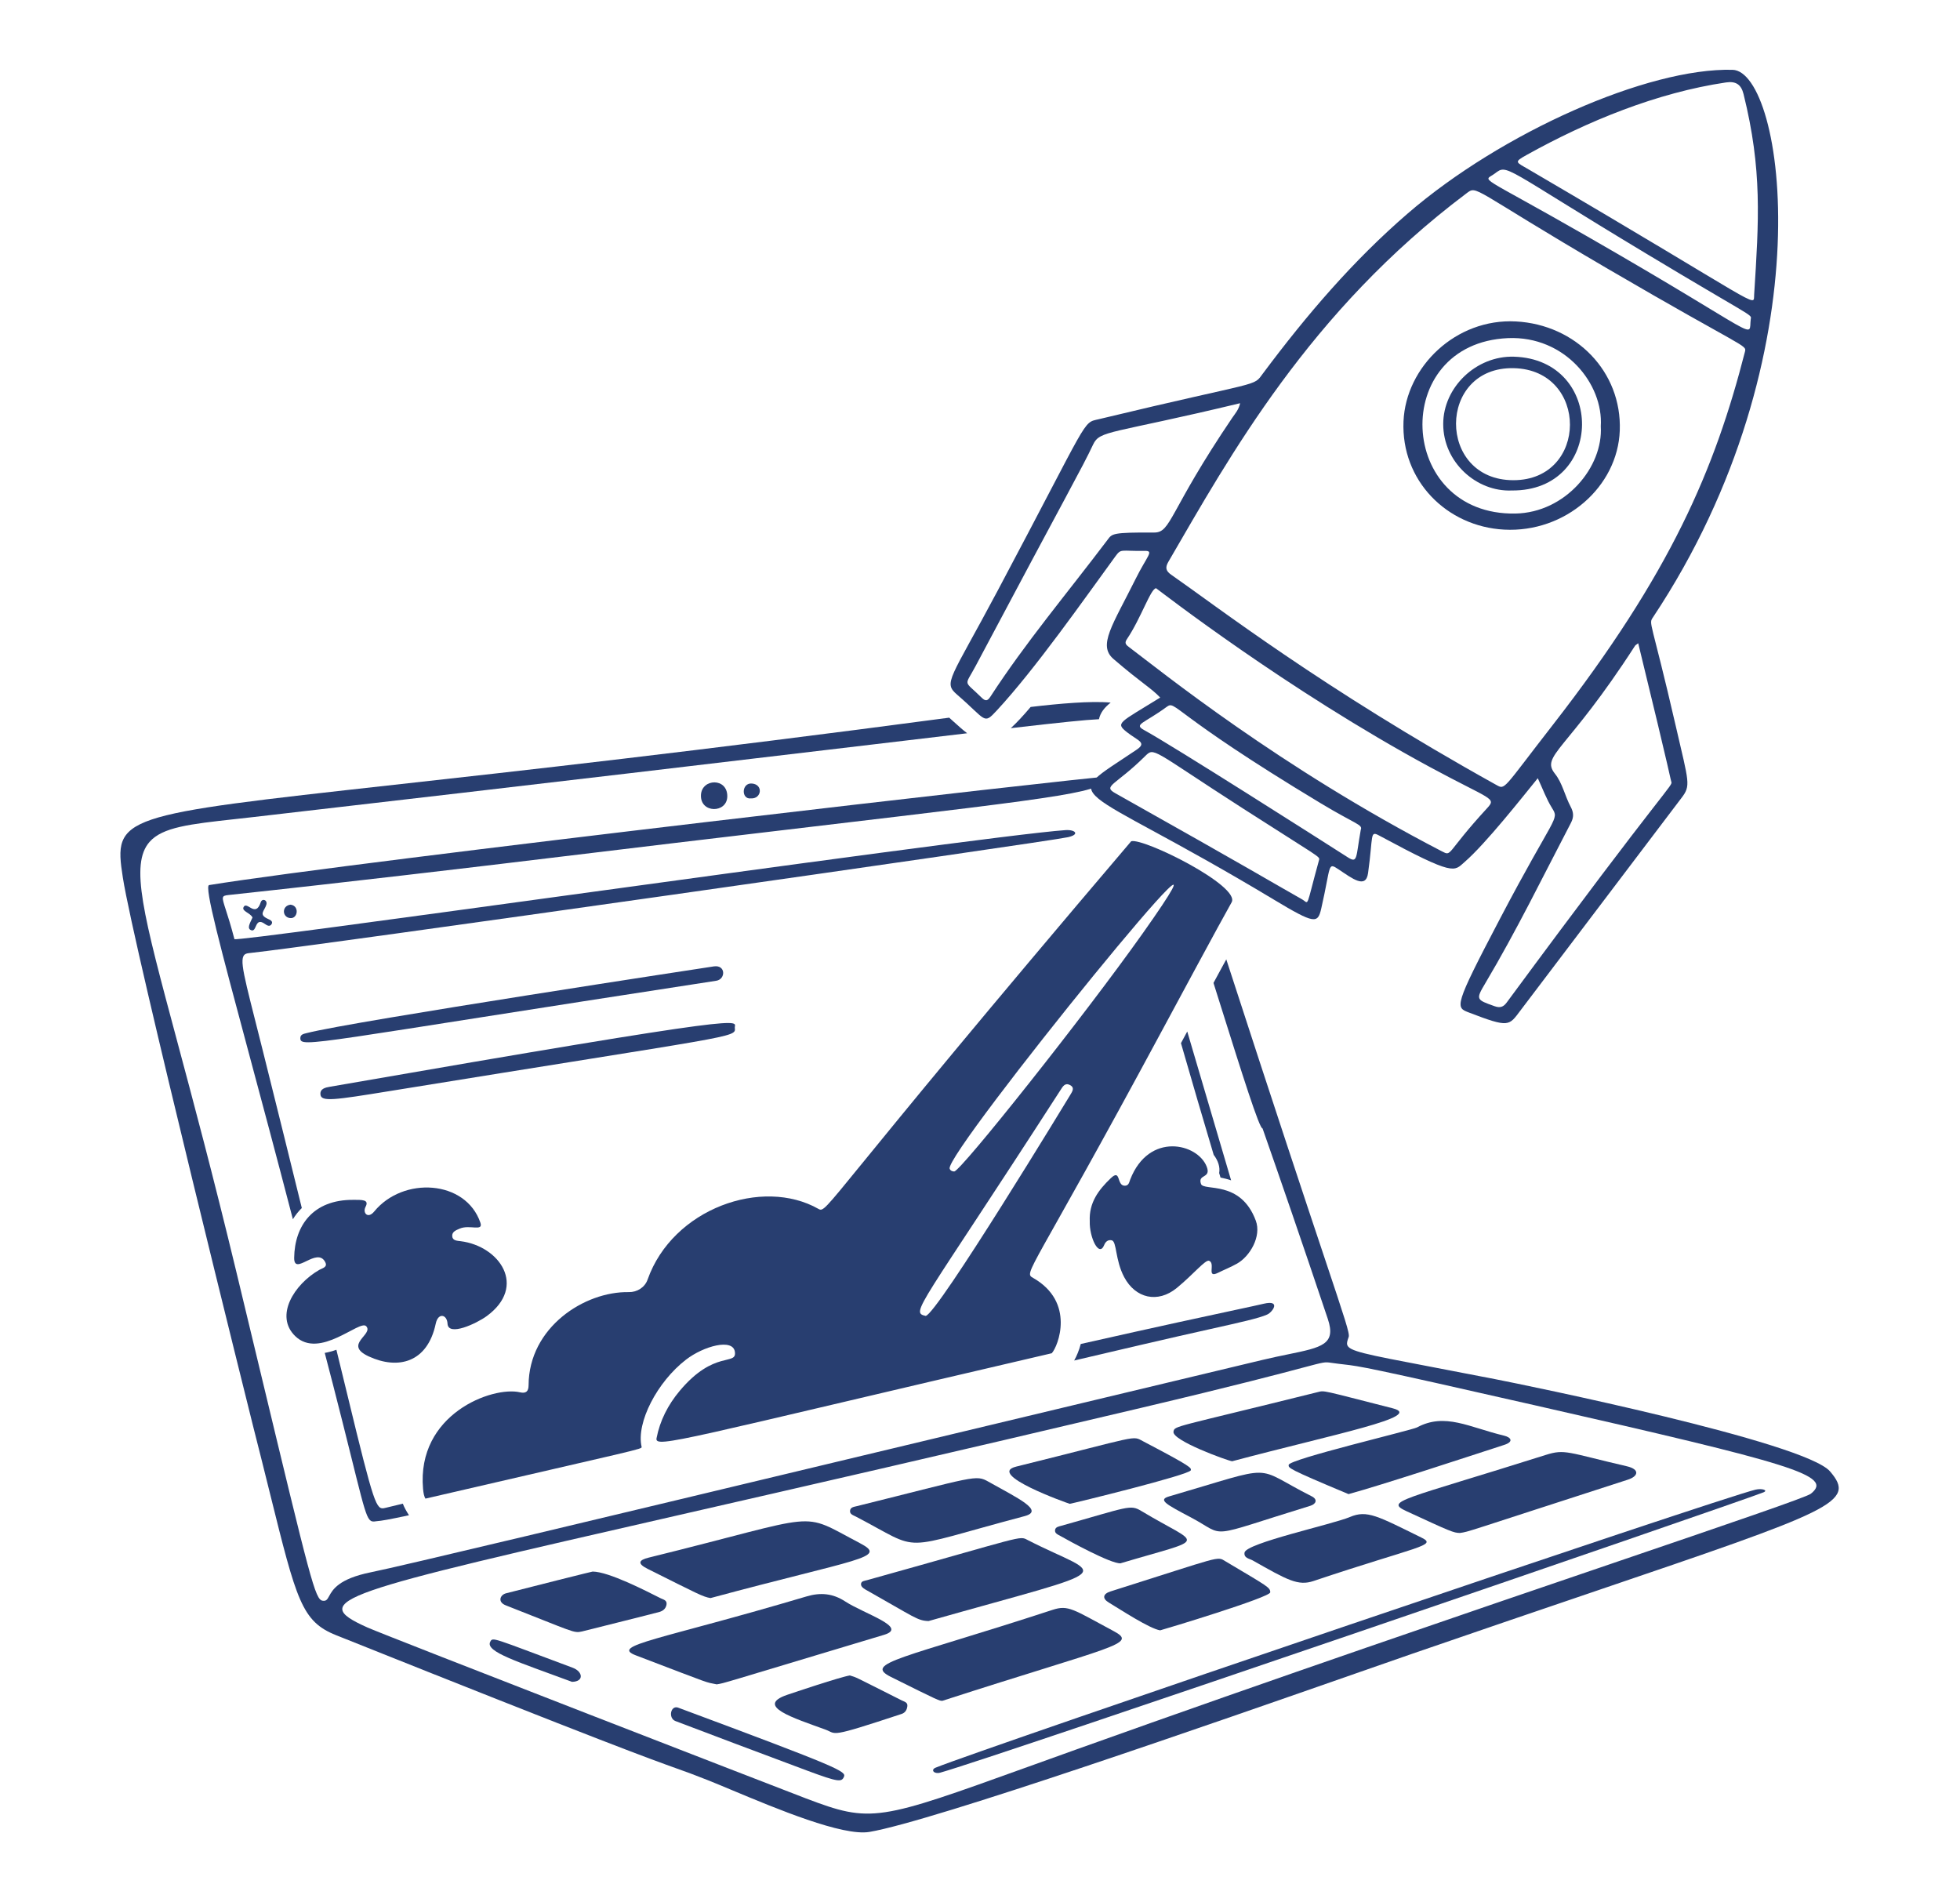
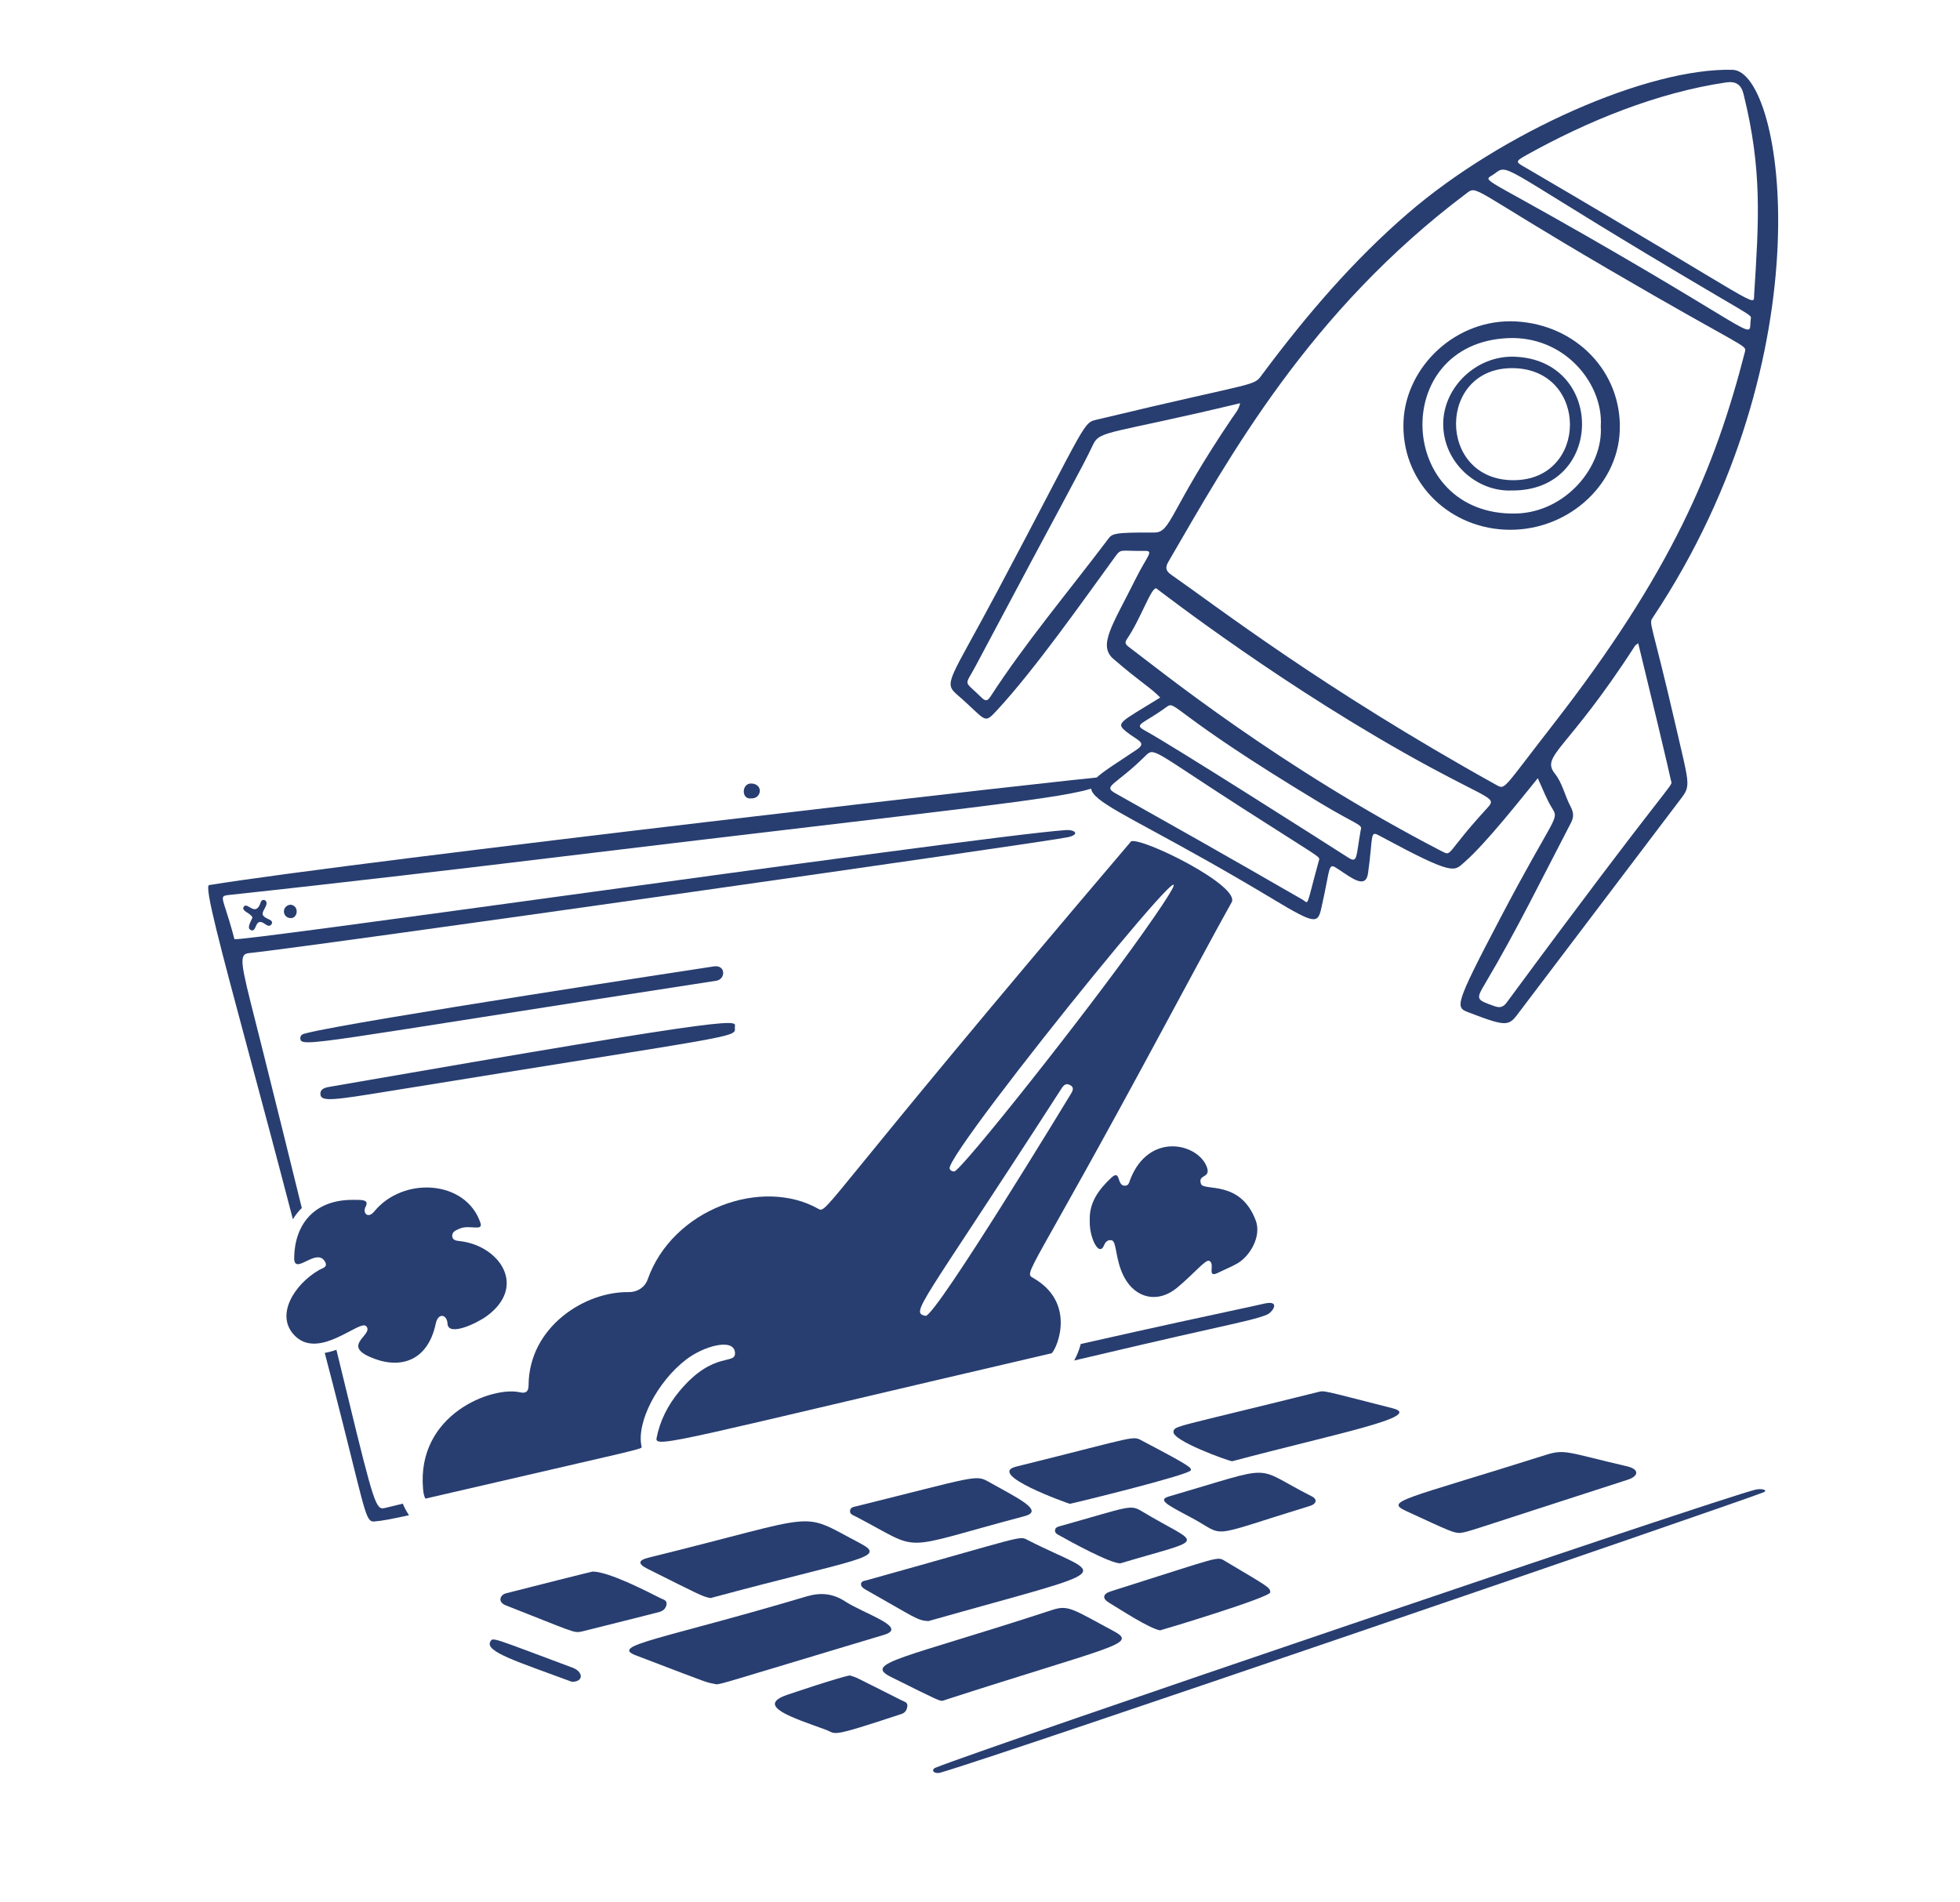
<svg xmlns="http://www.w3.org/2000/svg" width="305" height="296" viewBox="0 0 305 296" fill="none">
  <path d="M46.735 161.565C46.722 160.958 47.246 160.883 47.753 160.753C54.922 158.914 111.047 150.387 111.086 150.381C112.965 150.11 112.939 152.388 111.46 152.616C48.641 162.264 46.767 163.15 46.735 161.564V161.565Z" fill="#283E70" />
  <path d="M49.868 170.335C49.761 169.401 50.657 169.229 51.368 169.105C119.179 157.323 114.211 158.797 114.348 159.957C114.531 161.501 114.556 161.032 60.638 169.783C51.953 171.193 49.996 171.472 49.867 170.333L49.868 170.335Z" fill="#283E70" />
-   <path d="M113.175 123.947C113.126 126.581 108.946 126.587 109.077 123.713C109.196 121.114 113.23 120.987 113.175 123.947Z" fill="#283E70" />
  <path d="M39.295 142.773C38.933 142.029 37.6 141.808 37.896 141.17C38.391 140.099 39.761 142.906 40.564 140.42C40.786 139.73 41.656 140.035 41.449 140.769C41.168 141.765 40.154 142.295 41.717 143.001C41.997 143.128 42.514 143.337 42.28 143.772C42.02 144.256 41.581 144.038 41.231 143.784C39.574 142.576 40.032 145.191 39.041 144.733C38.435 144.451 38.837 143.76 39.294 142.775L39.295 142.773Z" fill="#283E70" />
  <path d="M116.851 124.239C115.32 124.431 115.366 121.788 117.006 121.924C118.826 122.075 118.509 124.342 116.851 124.239Z" fill="#283E70" />
  <path d="M45.208 140.776C46.634 140.939 46.357 142.993 45.15 142.866C43.878 142.731 43.82 140.947 45.208 140.776Z" fill="#283E70" />
  <path d="M111.518 262.103C109.54 261.68 111.424 262.356 98.945 257.591C94.856 256.029 102.692 255.202 125.497 248.425C127.72 247.765 129.607 247.959 131.518 249.199C134.551 251.166 141.42 253.241 137.557 254.4C111.643 262.174 112.875 261.887 111.518 262.105V262.103Z" fill="#283E70" />
  <path d="M146.648 264.666C146.136 264.651 146.346 264.787 138.65 260.953C134.26 258.765 140.409 258.152 163.785 250.513C166.261 249.703 166.972 250.43 173.316 253.828C177.124 255.869 173.386 256.021 146.648 264.664V264.666Z" fill="#283E70" />
-   <path d="M110.568 248.677C109.364 248.475 108.726 248.102 100.775 244.129C99.099 243.291 99.419 242.758 100.928 242.387C128.594 235.577 124.085 235.034 133.854 240.155C138.223 242.446 133.558 242.473 110.568 248.677Z" fill="#283E70" />
+   <path d="M110.568 248.677C109.364 248.475 108.726 248.102 100.775 244.129C99.099 243.291 99.419 242.758 100.928 242.387C128.594 235.577 124.085 235.034 133.854 240.155C138.223 242.446 133.558 242.473 110.568 248.677" fill="#283E70" />
  <path d="M144.506 252.253C142.738 252.196 142.382 251.689 134.646 247.333C134.299 247.138 133.982 246.865 133.982 246.526C133.982 246.011 134.55 245.994 134.916 245.893C159.685 238.989 158.55 238.944 159.907 239.64C171.813 245.748 175.316 243.529 144.508 252.25L144.506 252.253Z" fill="#283E70" />
  <path d="M227.189 238.546C226.186 238.531 225.787 238.355 218.887 235.168C215.399 233.557 218.12 233.487 240.524 226.407C243.551 225.449 243.848 226.009 253.173 228.172C255.188 228.64 254.975 229.716 253.313 230.253C227.233 238.676 228.747 238.304 227.189 238.547V238.546Z" fill="#283E70" />
  <path d="M274.381 232.239C269.062 234.294 154.293 273.638 146.319 275.842C145.338 276.112 144.781 275.401 145.589 275.07C152.769 272.14 267.34 233.209 273.169 231.809C274.192 231.563 275.235 231.909 274.381 232.239Z" fill="#283E70" />
  <path d="M191.734 227.387C190.999 227.292 182.333 224.15 182.61 222.777C182.797 221.84 182.499 222.237 205.049 216.629C206.156 216.354 205.533 216.3 216.716 219.145C221.76 220.428 207.717 223.133 191.734 227.388V227.387Z" fill="#283E70" />
-   <path d="M209.846 232.5C200.278 228.499 200.499 228.431 200.534 227.952C200.598 227.068 219.704 222.553 220.5 222.124C224.858 219.776 228.62 222.103 234.044 223.401C235.181 223.673 235.556 224.36 234.092 224.835C228.046 226.796 215.099 231.067 209.846 232.501V232.5Z" fill="#283E70" />
  <path d="M153.837 230.581C158.282 233.086 162.611 235.084 159.45 235.923C139.2 241.291 143.881 241.568 133.163 235.986C132.764 235.778 132.217 235.636 132.278 235.081C132.339 234.526 132.884 234.486 133.327 234.375C151.874 229.77 151.803 229.434 153.836 230.579L153.837 230.581Z" fill="#283E70" />
-   <path d="M194.934 242.819C194.442 242.541 193.537 242.464 193.662 241.604C193.877 240.12 207.379 237.204 210.062 236.063C212.745 234.922 214.385 235.927 221.184 239.26C223.782 240.534 220.685 240.556 204.4 246.022C201.998 246.829 200.336 245.878 194.934 242.819Z" fill="#283E70" />
  <path d="M166.465 234.011C165.996 233.878 153.414 229.388 158.124 228.222C177.717 223.37 176.094 223.344 177.922 224.301C185.602 228.319 185.34 228.405 185.309 228.781C185.254 229.474 166.956 233.946 166.465 234.011Z" fill="#283E70" />
  <path d="M180.529 253.7C178.832 253.41 174.414 250.499 172.538 249.371C171.483 248.736 171.629 248.016 172.809 247.644C190.401 242.094 189.307 242.127 190.724 242.972C197.304 246.892 197.663 247.014 197.666 247.786C197.669 248.559 181.263 253.52 180.529 253.7Z" fill="#283E70" />
  <path d="M92.237 244.553C94.74 244.579 100.458 247.527 102.824 248.716C103.214 248.911 103.86 249.006 103.712 249.733C103.587 250.345 103.158 250.678 102.617 250.835C101.883 251.047 90.6 253.866 90.56 253.875C89.239 254.168 89.348 253.977 78.701 249.807C77.384 249.29 77.819 248.171 78.75 247.934C93.073 244.286 92.272 244.551 92.237 244.554V244.553Z" fill="#283E70" />
  <path d="M204.133 232.852C205.064 233.32 204.825 234.035 203.899 234.319C187.223 239.444 191.061 239.164 185.317 236.126C181.545 234.132 180.109 233.385 181.912 232.861C199.207 227.826 194.647 228.073 204.135 232.852H204.133Z" fill="#283E70" />
  <path d="M132.245 260.717C133.486 261.116 132.321 260.578 140.306 264.593C140.705 264.794 141.256 264.889 141.197 265.474C141.141 266.024 140.902 266.51 140.297 266.709C128.741 270.525 130.282 269.814 128.441 269.142C123.533 267.35 117.406 265.471 122.508 263.729C123.497 263.391 130.704 260.97 132.246 260.718L132.245 260.717Z" fill="#283E70" />
  <path d="M174.373 243.264C172.913 243.386 166.266 239.731 165.001 239.009C164.617 238.79 164.077 238.604 164.186 238.049C164.275 237.602 164.777 237.534 165.168 237.424C175.534 234.516 175.86 234.076 177.586 235.115C186.874 240.71 188.3 239.107 174.373 243.264Z" fill="#283E70" />
-   <path d="M105.499 265.718C130.807 275.135 131.712 275.644 131.322 276.507C130.955 277.318 130.481 277.339 125.7 275.564C121.651 274.062 106.749 268.46 105.093 267.809C103.973 267.369 104.33 265.358 105.498 265.716L105.499 265.718Z" fill="#283E70" />
  <path d="M89.012 261.714C80.634 258.603 75.452 257.036 76.29 255.473C76.698 254.711 76.524 254.832 89.109 259.515C90.71 260.11 90.926 261.676 89.012 261.714Z" fill="#283E70" />
  <path fill-rule="evenodd" clip-rule="evenodd" d="M192.253 203.837C194.431 203.369 195.799 203.076 196.649 202.875H196.651C199.358 202.233 198.073 204.164 197.174 204.564C195.908 205.126 193.252 205.719 188.231 206.841C185.463 207.46 181.976 208.24 177.607 209.263L168.002 211.512C167.719 211.579 167.435 211.645 167.154 211.712C167.556 211 167.917 210.122 168.18 209.138C180.706 206.311 188.014 204.746 192.253 203.837ZM62.686 233.986C61.81 234.198 60.929 234.411 60.041 234.625C59.806 234.683 59.604 234.732 59.414 234.702C58.261 234.531 57.557 231.503 52.349 210.04C51.72 210.263 51.114 210.423 50.534 210.528C51.099 212.733 51.542 214.41 51.702 215.017C51.735 215.143 51.756 215.223 51.764 215.251C56.452 233.486 56.779 236.425 57.885 236.734C58.101 236.795 58.348 236.754 58.663 236.708C59.294 236.668 60.495 236.466 63.639 235.79C63.198 235.078 62.897 234.557 62.686 233.986ZM45.576 189.725C45.982 189.065 46.451 188.486 46.965 187.98C45.233 180.935 43.23 172.838 40.905 163.534C40.48 161.833 40.096 160.319 39.755 158.972C37.508 150.095 37.099 148.482 38.702 148.321C47.64 147.427 162.983 131.008 166.208 130.272C168.098 129.841 167.306 129.073 165.806 129.175C158.983 129.638 121.367 134.791 88.45 139.299C60.848 143.08 36.549 146.408 36.48 146.139C35.932 144.03 35.466 142.585 35.144 141.59C34.481 139.534 34.436 139.395 35.568 139.274C54.11 137.282 74.78 134.809 78.198 134.401C78.516 134.363 78.685 134.342 78.689 134.342C98.372 131.954 113.906 130.117 126.169 128.667C167.738 123.751 171.71 123.281 172.24 120.859C169.761 120.859 55.417 134.022 32.542 137.727C31.739 137.857 34.325 147.494 38.673 163.701C40.658 171.099 43.011 179.867 45.576 189.725Z" fill="#283E70" />
-   <path fill-rule="evenodd" clip-rule="evenodd" d="M160.382 110.011C164.842 109.484 169.761 109.05 172.835 109.33C171.842 110.121 171.238 110.896 171.009 111.918C168.919 112.013 165.033 112.414 157.291 113.31C158.185 112.493 159.199 111.407 160.382 110.011ZM147.707 111.677C108.15 116.936 80.555 119.995 61.369 122.121C18.513 126.87 17.619 126.969 19.116 136.559C20.857 147.716 39.353 221.804 39.363 221.84C40.383 225.837 41.247 229.317 42 232.352C46.157 249.101 46.954 252.316 52.304 254.456C94.503 271.333 101.398 273.798 105.377 275.222C106.821 275.738 107.882 276.117 110.109 276.999C111.168 277.42 112.475 277.966 113.936 278.577C120.815 281.453 131.13 285.767 135.289 285.068C145.113 283.418 189.721 267.831 211.074 260.369L211.077 260.367L211.082 260.366L211.115 260.354L211.12 260.352C214.788 259.071 217.767 258.029 219.76 257.342C230.699 253.57 239.944 250.428 247.731 247.781L247.734 247.78C285.384 234.984 288.912 233.785 284.778 228.969C280.848 224.391 237.355 215.528 232.641 214.607C228.638 213.826 225.313 213.191 222.556 212.665C212.318 210.713 209.902 210.251 209.64 209.255C209.558 208.948 209.682 208.589 209.847 208.119L209.873 208.043C210.052 207.525 209.357 205.44 206.077 195.619C203.258 187.184 198.536 173.043 190.825 149.287C190.52 149.845 190.196 150.439 189.853 151.071C189.515 151.695 189.174 152.323 188.833 152.955C189.173 154.031 189.506 155.092 189.834 156.132C193.276 167.078 195.995 175.722 196.467 175.591C199.113 183.147 202.454 192.817 206.625 205.243C207.954 209.204 205.707 209.665 200.482 210.74H200.481C199.294 210.984 197.954 211.259 196.467 211.615C173.855 217.017 152.858 222.047 134.378 226.475H134.375C91.745 236.689 62.501 243.695 57.696 244.666C52.687 245.68 51.751 247.394 51.218 248.369C50.942 248.874 50.775 249.18 50.206 249.09H50.205C49.037 248.903 48.383 246.181 40.337 212.71C39.285 208.333 38.107 203.43 36.785 197.939C33.139 182.799 29.983 171.03 27.524 161.857C22.278 142.287 20.197 134.525 23.265 131.017C25.282 128.71 29.525 128.241 36.556 127.464C37.51 127.359 38.516 127.248 39.574 127.126C86.443 121.716 116.685 118.121 136.295 115.79C141.833 115.131 146.523 114.574 150.5 114.104C149.831 113.592 149.113 112.944 148.292 112.204L148.29 112.203L148.277 112.19C148.092 112.024 147.902 111.852 147.707 111.677ZM188.864 179.704C187.288 174.434 185.527 168.404 183.772 162.325L184.751 160.512L191.576 183.675C190.995 183.474 190.437 183.342 189.931 183.247C189.859 183.015 189.789 182.781 189.718 182.546C189.885 181.59 189.547 180.597 188.864 179.704ZM251.052 243.224L251.051 243.226C229.304 250.635 198.606 261.095 167.567 272.206C164.826 273.187 162.327 274.088 160.041 274.911C136.652 283.343 135.601 283.723 125.42 279.854C122.938 278.912 60.189 254.601 57.165 253.248C47.686 249.005 52.464 247.914 105.877 235.707L105.881 235.706C123.884 231.592 147.413 226.215 177.783 219.029C192.529 215.541 199.351 213.726 202.751 212.822C206.113 211.927 206.131 211.922 207.155 212.069C208.018 212.192 208.592 212.257 209.104 212.316C211.618 212.602 212.614 212.714 238.8 218.668C279.129 227.838 285.366 229.61 281.787 232.444V232.443C281.1 232.986 269.19 237.045 251.052 243.224Z" fill="#283E70" />
  <path d="M176.024 130.912C128.143 187.183 128.754 188.912 127.373 188.124C118.651 183.155 104.683 188.047 100.772 199.121C100.346 200.327 99.153 201.092 97.842 201.067C90.983 200.94 82.291 206.528 82.254 215.562C82.251 216.499 81.869 216.879 80.916 216.659C76.628 215.666 64.802 220.038 65.833 231.691C65.894 232.379 66 232.871 66.201 233.202C99.903 225.391 99.93 225.528 99.842 225.139C98.975 221.368 102.277 215.023 106.75 211.576C109.487 209.469 114.046 208.214 114.357 210.355C114.681 212.59 111.159 209.978 105.756 216.45C103.953 218.609 102.694 221.05 102.167 223.798C101.847 225.471 106.147 223.967 163.666 210.579C164.657 209.515 167.369 202.618 160.767 198.86C159.218 197.98 160.246 198.604 180.888 160.25C182.446 157.355 189.962 143.39 191.654 140.415C193.096 137.878 177.916 130.344 176.023 130.909L176.024 130.912ZM166.53 170.406C166.5 170.456 145.783 204.61 144.045 204.77C141.597 204.208 142.963 203.841 165.03 169.621C165.371 169.093 165.719 168.44 166.487 168.836C167.313 169.26 166.844 169.873 166.53 170.406ZM177.777 145.302C168.721 158.085 149.588 182.147 148.493 182.298C148.146 182.286 147.889 182.156 147.779 181.863C146.905 179.514 198.39 116.205 177.776 145.304L177.777 145.302Z" fill="#283E70" />
  <path d="M169.581 190.034C169.441 187.145 170.959 185.147 172.849 183.343C174.483 181.784 173.694 184.565 175.069 184.51C175.663 184.487 175.715 183.957 175.878 183.541C178.785 176.091 186.374 177.902 187.783 181.553C188.51 183.439 186.324 182.656 186.892 184.238C187.31 185.403 193.051 183.554 195.419 189.951C196.321 192.387 194.525 195.483 192.502 196.63C191.55 197.169 190.519 197.577 189.532 198.064C187.677 198.98 189.194 196.621 188.157 196.192C187.588 195.955 185.704 198.311 183.108 200.432C180.169 202.833 176.703 202.056 174.937 198.735C173.507 196.047 173.808 193.182 172.995 193.004C172.398 192.874 172.022 193.247 171.824 193.74C171.016 195.751 169.501 192.522 169.58 190.035L169.581 190.034Z" fill="#283E70" />
  <path d="M54.998 186.708C56.288 186.719 57.505 186.634 56.885 187.795C56.386 188.735 57.246 189.728 58.233 188.522C62.732 183.022 72.478 183.594 74.754 190.264C75.246 191.704 73.069 190.513 71.529 191.189C70.969 191.435 70.322 191.663 70.371 192.366C70.419 193.069 71.155 193.076 71.66 193.14C77.75 193.897 82.077 200.177 75.721 204.814C74.194 205.928 69.743 208.037 69.64 205.976C69.567 204.533 68.179 204.21 67.808 205.967C66.516 212.082 61.916 213.169 57.382 211.073C53.351 209.21 58.213 207.663 56.98 206.368C55.964 205.302 49.742 211.612 45.931 207.906C42.712 204.775 45.742 199.872 49.684 197.609C50.164 197.334 51.02 197.199 50.611 196.4C49.338 193.914 45.736 198.67 45.777 195.716C45.845 190.741 48.697 186.654 55.002 186.711L54.998 186.708Z" fill="#283E70" />
  <path d="M257.229 96.054C284.45 55.086 277.601 11.064 269.602 10.863C256.395 10.53 233.673 20.62 219.092 33.193C210.544 40.565 203.282 49.072 196.583 58.045C194.892 60.312 196.862 59.004 170.989 65.23C168.364 65.862 169.786 64.561 155.27 91.875C147.798 105.932 146.736 106.195 148.954 108.11C153.529 112.063 153.024 112.814 155.099 110.576C161.131 104.073 168.772 93.143 173.532 86.625C174.499 85.301 174.307 85.786 178.144 85.724C179.635 85.7 178.507 86.489 176.733 90.053C173.115 97.321 170.797 100.419 173.276 102.549C177.779 106.419 179.041 106.975 180.544 108.548C174.176 112.496 173.496 112.463 175.394 113.956C177.059 115.266 178.522 115.544 176.888 116.65C164.446 125.065 166.413 120.865 198.208 139.979C204.62 143.835 205.059 143.755 205.607 141.357C207.14 134.647 206.56 134.127 208.284 135.274C210.433 136.704 212.539 138.376 212.887 135.866C213.711 129.939 213.134 129.22 214.643 130.035C226.461 136.412 226.234 135.585 227.895 134.151C231.188 131.309 236.959 123.973 239.298 121.099C240.076 122.767 240.642 124.343 241.515 125.742C242.695 127.637 241.981 126.643 233.432 142.933C226.152 156.806 226.475 156.75 228.622 157.574C234.854 159.967 234.792 159.642 236.589 157.258L261.641 124.192C263.153 122.225 262.818 121.865 260.784 113.039C256.908 96.214 256.506 97.141 257.229 96.054ZM237.61 24.088C247.036 18.843 257.851 14.416 268.589 12.828C270.11 12.603 270.945 13.139 271.315 14.629C274.243 26.434 273.698 34.275 272.967 45.864C272.839 47.9 274.735 47.932 238.003 26.438C235.872 25.19 235.491 25.267 237.61 24.088ZM232.613 27C234.64 25.474 233.706 25.95 256.132 39.44C272.612 49.356 272.617 48.907 272.442 49.624C272.03 52.829 274.793 52.738 247.045 36.814C229.552 26.776 230.795 28.369 232.613 27ZM172.352 83.997C165.867 92.569 159.614 99.954 154.12 108.408C153.703 109.05 153.383 109.183 152.76 108.568C149.901 105.738 150.068 106.938 151.809 103.657C166.393 76.187 168.3 73.003 170.098 69.183C171.166 66.916 172.714 67.613 192.979 62.744C192.772 63.74 192.201 64.356 191.762 65.002C181.863 79.619 182.283 82.879 179.612 82.868C173.045 82.836 173.072 83.042 172.35 83.997H172.352ZM205.257 133.84C203.117 141.576 203.775 140.605 202.613 139.947C197.69 137.161 195.287 135.646 173.544 123.427C171.536 122.298 173.602 122.207 178.144 117.714C179.666 116.209 179.022 116.56 193.373 125.777C205.467 133.544 205.418 133.256 205.257 133.84ZM211.754 129.115C210.973 133.458 211.301 134.41 209.734 133.408C205.636 130.788 182.646 116.132 178.027 113.6C176.369 112.689 178.018 112.592 181.536 110.008C183.032 108.908 181.957 110.811 205.529 125.002C210.987 128.287 212.085 128.305 211.754 129.115ZM231.413 125.764C224.888 132.849 226.01 133.322 224.358 132.467C199.163 119.418 180.692 104.461 175.633 100.651C175.161 100.296 174.976 100.03 175.362 99.457C177.558 96.213 179.064 91.562 179.902 91.536C180.599 92.03 200.226 107.313 222.554 119.384C232.057 124.521 232.922 124.124 231.413 125.764ZM232.831 122.136C205.563 106.981 189.251 94.286 182.267 89.443C181.458 88.884 181.263 88.361 181.807 87.429C191.316 71.084 203.682 48.527 228.173 30.108C229.94 28.778 228.705 29.275 250.185 41.824C271.665 54.373 271.822 53.62 271.533 54.746C266.874 72.916 260.094 89.089 241.591 112.863C233.759 122.925 234.268 122.933 232.832 122.135L232.831 122.136ZM234.458 156.008C233.957 156.686 233.443 156.885 232.587 156.58C229.686 155.55 229.619 155.55 231.166 152.943C235.98 144.841 240.102 136.393 244.452 128.056C244.914 127.173 244.9 126.448 244.413 125.534C243.519 123.863 243.132 121.86 241.979 120.414C239.694 117.545 243.805 116.97 254.434 100.487C254.501 100.383 254.638 100.321 254.927 100.099C260.168 121.586 259.957 121.343 260.068 121.618C260.356 122.336 259.881 121.541 234.458 156.008Z" fill="#283E70" />
  <path d="M235.9 50.02C245.242 50.523 252.39 57.843 252.058 66.99C251.74 75.757 243.567 82.92 234.07 82.415C225.104 81.939 218.007 74.749 218.403 65.561C218.769 57.054 226.567 49.518 235.899 50.02H235.9ZM249.101 66.335C249.53 59.783 243.537 52.225 234.65 52.616C216.16 53.428 217.318 80.259 235.827 79.913C243.595 79.768 249.498 72.668 249.101 66.335Z" fill="#283E70" />
  <path d="M235.256 76.324C229.79 76.564 224.579 71.956 224.582 65.977C224.585 60.267 229.723 55.327 235.594 55.505C249.835 55.937 249.701 76.454 235.256 76.324ZM235.515 74.724C247.195 74.712 247.25 57.562 235.573 57.291C223.617 57.014 223.556 74.736 235.515 74.724Z" fill="#283E70" />
</svg>